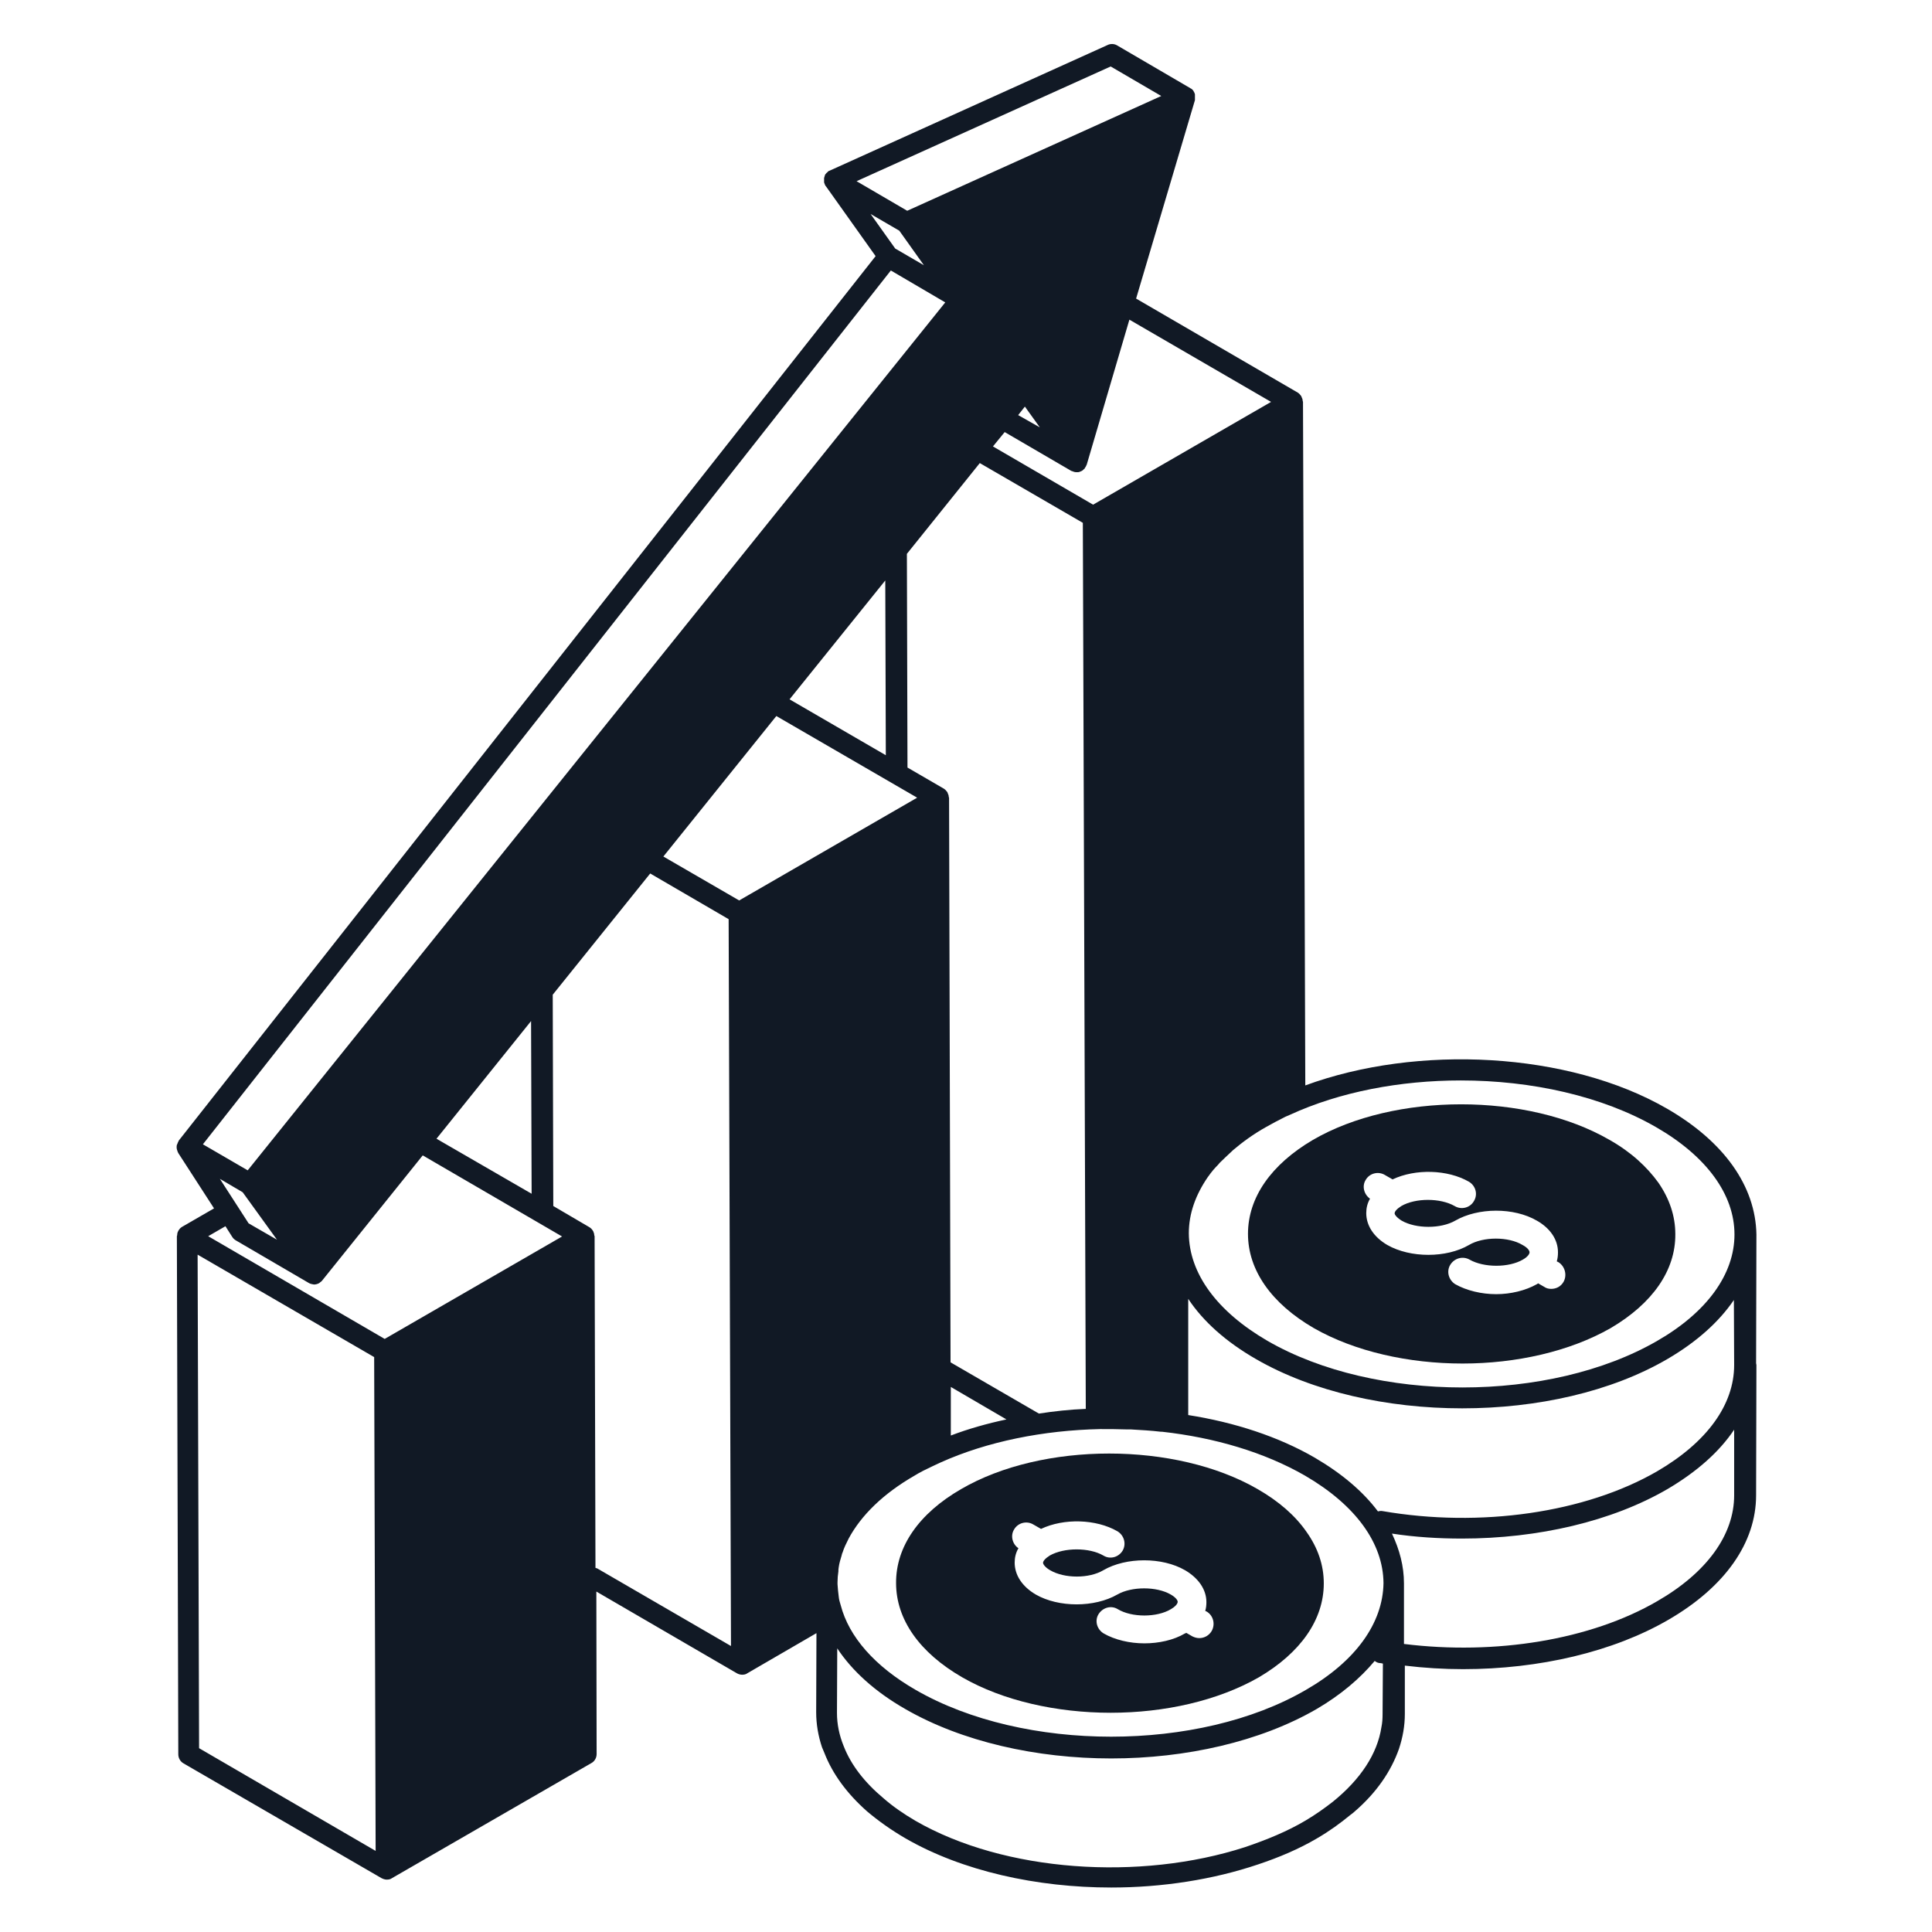
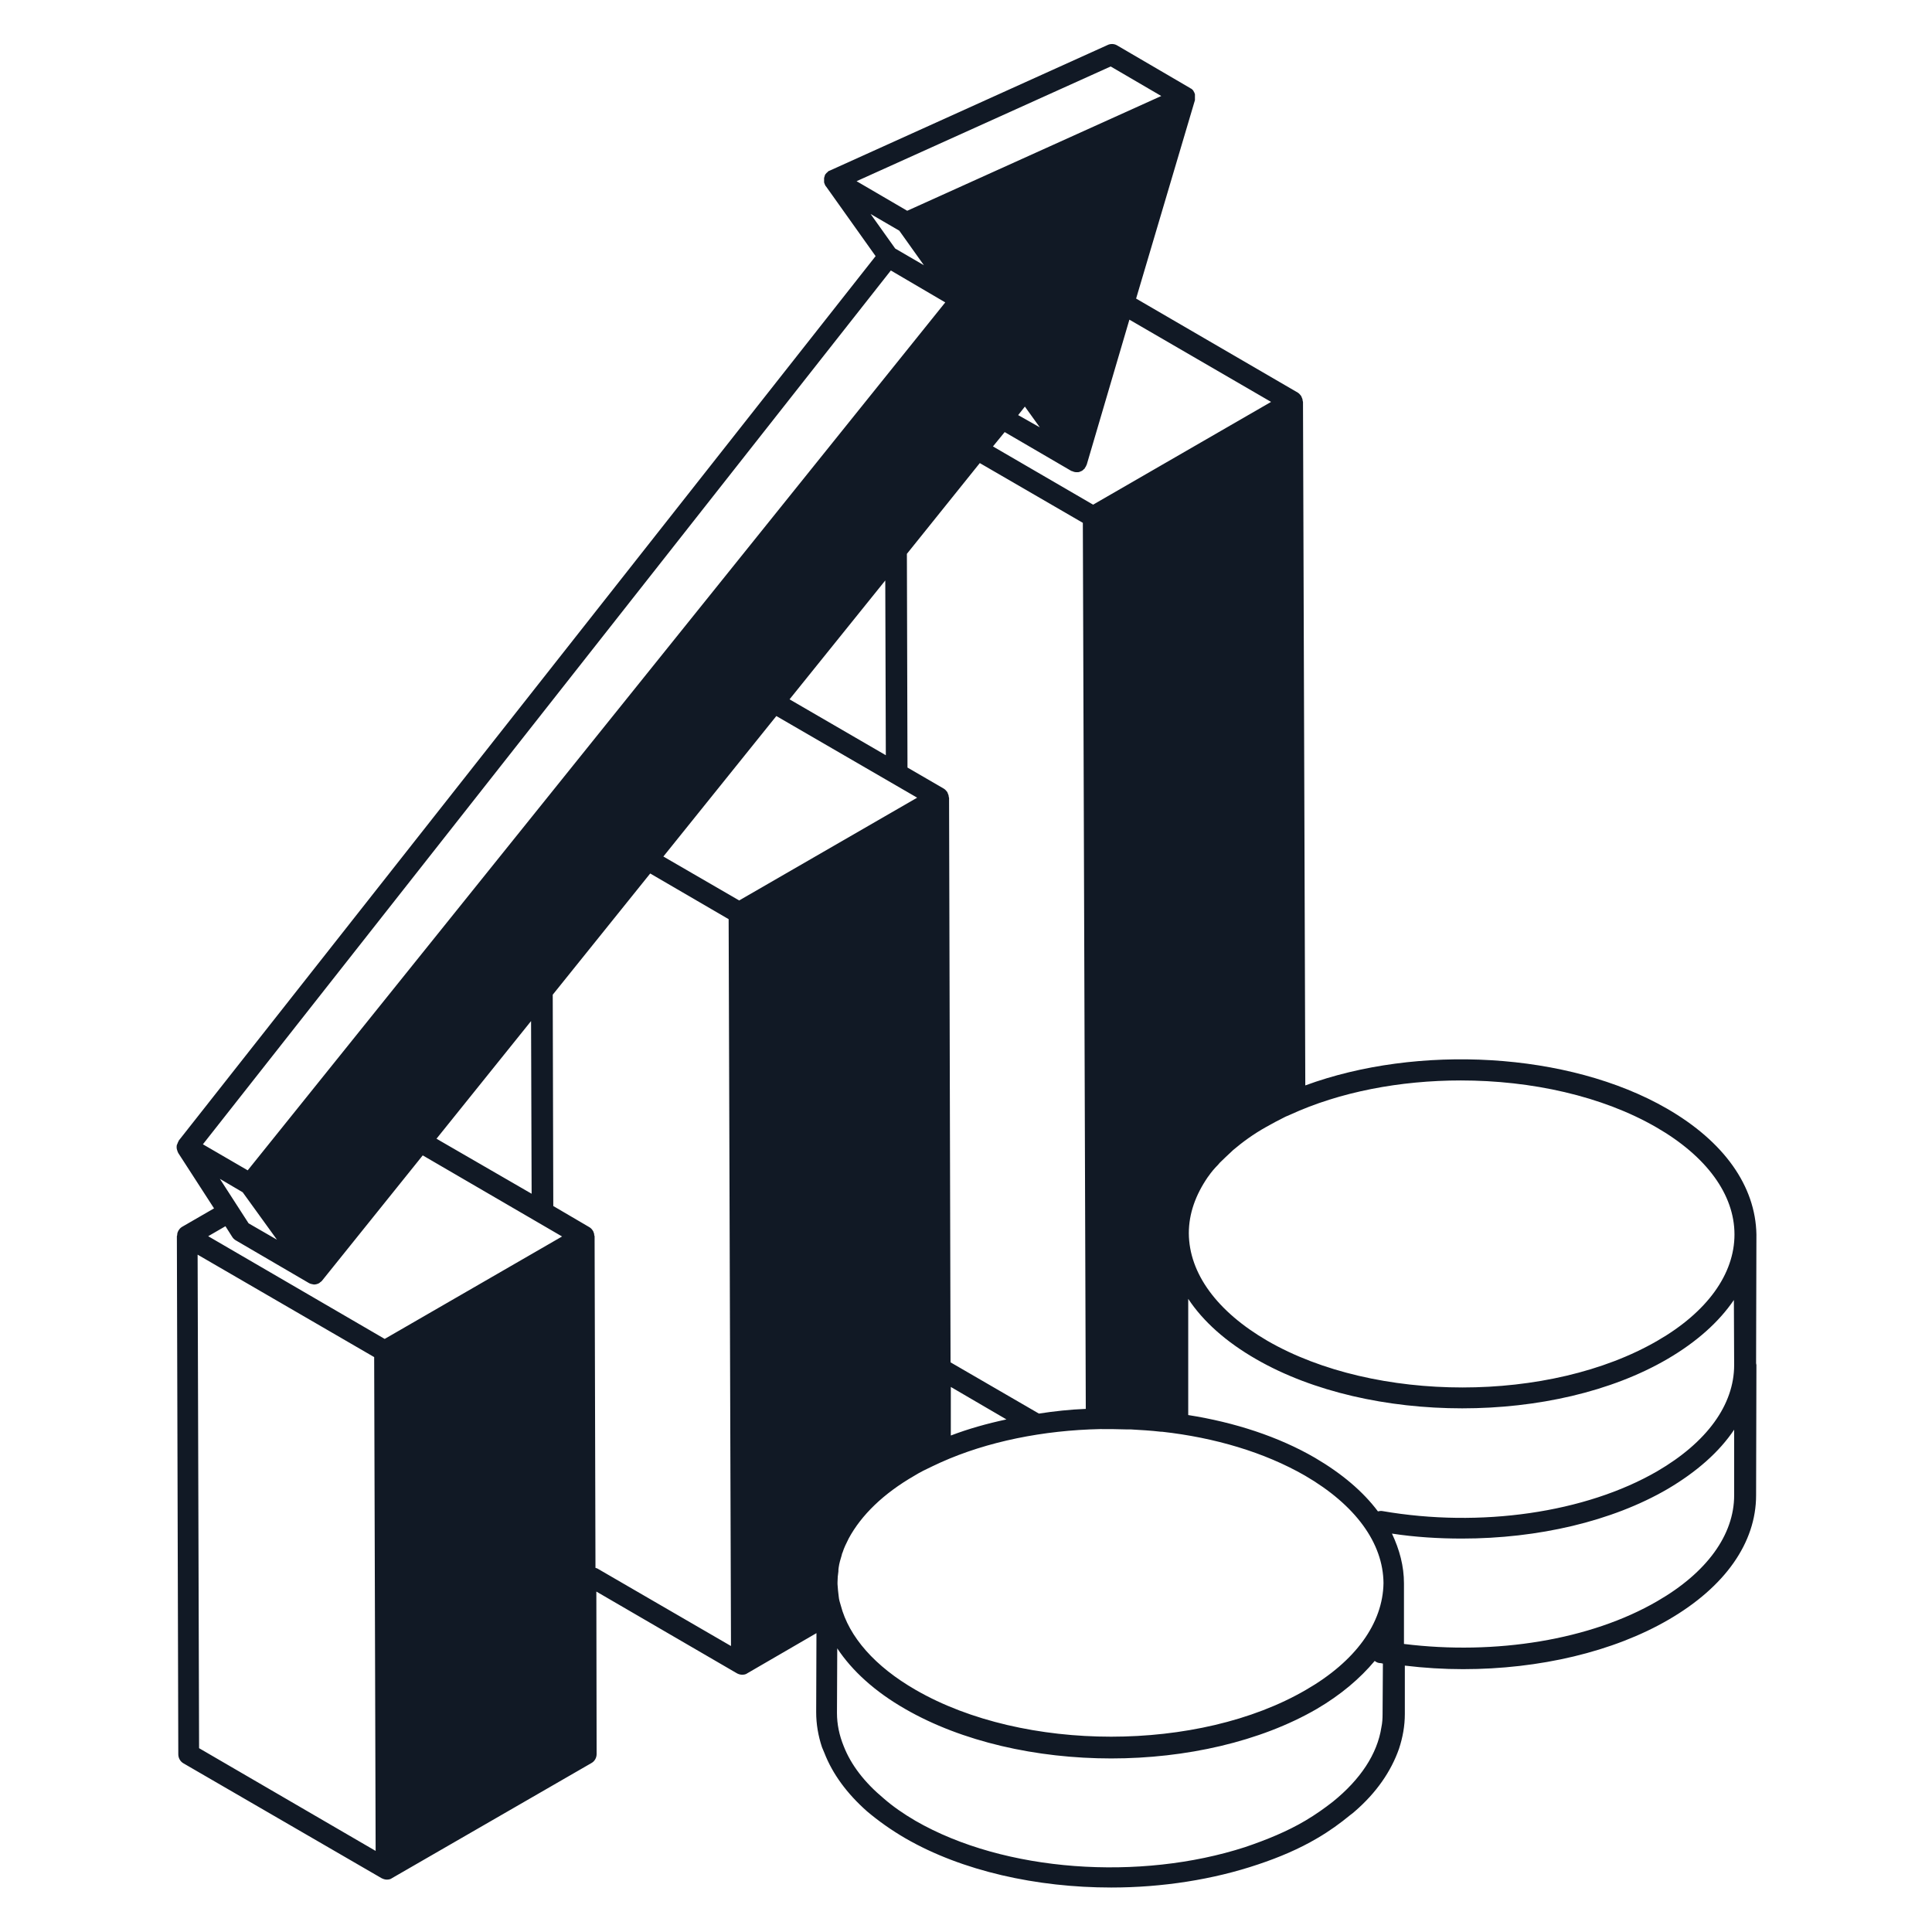
<svg xmlns="http://www.w3.org/2000/svg" width="32" height="32" viewBox="0 0 36 42" fill="none">
-   <path d="M33.051 25.709C32.803 25.366 32.453 25.041 31.989 24.78C30.207 23.749 27.318 23.749 25.542 24.78C24.632 25.315 24.13 26.034 24.13 26.823C24.13 27.612 24.639 28.337 25.561 28.872C26.452 29.381 27.623 29.642 28.794 29.642C29.959 29.642 31.123 29.381 32.014 28.872C32.924 28.337 33.427 27.618 33.42 26.829C33.42 26.435 33.293 26.059 33.051 25.709ZM30.99 27.866C30.932 27.968 30.831 28.019 30.722 28.019C30.665 28.019 30.614 28.006 30.57 27.975L30.436 27.898C30.43 27.905 30.423 27.911 30.41 27.917C30.162 28.057 29.838 28.134 29.526 28.134C29.208 28.134 28.883 28.057 28.635 27.917C28.495 27.828 28.438 27.644 28.527 27.497C28.616 27.351 28.8 27.3 28.947 27.383C29.259 27.561 29.8 27.561 30.105 27.383C30.207 27.326 30.251 27.262 30.251 27.224C30.251 27.186 30.207 27.122 30.099 27.065C29.793 26.88 29.246 26.88 28.934 27.065C28.444 27.351 27.661 27.351 27.159 27.065C26.866 26.893 26.701 26.645 26.701 26.371C26.701 26.263 26.726 26.155 26.783 26.059C26.65 25.964 26.605 25.785 26.688 25.652C26.77 25.506 26.961 25.455 27.108 25.544L27.273 25.639C27.77 25.404 28.47 25.423 28.934 25.69C29.081 25.779 29.131 25.964 29.042 26.11C28.96 26.256 28.769 26.307 28.622 26.218C28.311 26.04 27.77 26.04 27.464 26.218C27.362 26.282 27.318 26.339 27.318 26.377C27.318 26.409 27.369 26.473 27.471 26.536C27.782 26.715 28.323 26.715 28.635 26.536C29.131 26.25 29.908 26.244 30.41 26.536C30.703 26.702 30.869 26.95 30.869 27.224C30.869 27.294 30.862 27.357 30.843 27.421L30.881 27.44C31.021 27.529 31.072 27.72 30.99 27.866ZM25.402 33.301C25.16 32.951 24.804 32.639 24.34 32.372C22.558 31.341 19.662 31.341 17.893 32.372C16.977 32.9 16.474 33.626 16.48 34.415C16.48 35.204 16.99 35.929 17.919 36.464C18.803 36.973 19.974 37.234 21.145 37.234C22.316 37.234 23.474 36.973 24.365 36.464C25.275 35.929 25.778 35.21 25.778 34.421C25.778 34.026 25.651 33.651 25.402 33.301ZM23.34 35.458C23.283 35.554 23.181 35.611 23.073 35.611C23.022 35.611 22.971 35.598 22.921 35.573L22.787 35.496C22.78 35.503 22.774 35.509 22.761 35.509C22.513 35.656 22.189 35.725 21.877 35.725C21.559 35.725 21.234 35.649 20.992 35.509C20.846 35.42 20.795 35.236 20.878 35.096C20.967 34.949 21.151 34.892 21.298 34.981C21.603 35.166 22.151 35.166 22.456 34.981C22.5 34.956 22.532 34.93 22.551 34.911C22.59 34.873 22.602 34.841 22.602 34.822C22.602 34.784 22.551 34.72 22.45 34.663C22.144 34.485 21.603 34.485 21.291 34.663C20.795 34.949 20.012 34.949 19.516 34.663C19.223 34.491 19.058 34.243 19.058 33.969C19.058 33.861 19.083 33.753 19.14 33.657C19.007 33.568 18.962 33.384 19.045 33.25C19.128 33.104 19.319 33.053 19.465 33.142L19.631 33.237C20.127 33.002 20.827 33.021 21.291 33.288C21.438 33.377 21.489 33.562 21.406 33.708C21.317 33.855 21.132 33.906 20.986 33.816C20.68 33.638 20.133 33.638 19.821 33.816C19.72 33.88 19.675 33.937 19.675 33.975C19.675 34.007 19.726 34.077 19.828 34.135C20.14 34.319 20.68 34.319 20.986 34.135C21.482 33.848 22.265 33.848 22.761 34.135C23.054 34.306 23.226 34.555 23.226 34.828C23.226 34.892 23.22 34.956 23.201 35.019L23.239 35.038C23.379 35.127 23.423 35.312 23.34 35.458Z" fill="#111925" />
  <path d="M33.236 24.099C31.097 22.865 27.814 22.699 25.376 23.596L25.326 8.737C25.326 8.731 25.319 8.718 25.319 8.712C25.319 8.687 25.313 8.667 25.3 8.642C25.294 8.629 25.294 8.623 25.287 8.61C25.268 8.585 25.243 8.553 25.211 8.534L21.698 6.491L22.977 2.177C22.977 2.17 22.977 2.164 22.977 2.151C22.977 2.145 22.977 2.138 22.977 2.126C22.977 2.107 22.977 2.081 22.977 2.062C22.977 2.056 22.977 2.056 22.977 2.049C22.971 2.024 22.958 1.998 22.945 1.979C22.945 1.973 22.939 1.967 22.933 1.96C22.926 1.954 22.92 1.947 22.907 1.935C22.901 1.928 22.895 1.928 22.882 1.922L22.875 1.916L21.285 0.987C21.221 0.948 21.138 0.948 21.075 0.98L15.036 3.71C15.029 3.71 15.016 3.717 15.01 3.723C15.01 3.723 15.004 3.723 14.997 3.729C14.997 3.729 14.997 3.729 14.997 3.736C14.978 3.748 14.959 3.767 14.94 3.793C14.94 3.793 14.934 3.799 14.934 3.806C14.927 3.825 14.921 3.844 14.915 3.869C14.915 3.876 14.915 3.882 14.915 3.888C14.915 3.895 14.915 3.895 14.915 3.901C14.915 3.92 14.915 3.939 14.915 3.958C14.915 3.958 14.915 3.958 14.915 3.965C14.921 3.99 14.934 4.016 14.946 4.041C14.946 4.041 14.946 4.047 14.953 4.047L16.035 5.568L0.883 24.799C0.883 24.799 0.883 24.799 0.883 24.806C0.87 24.825 0.864 24.844 0.857 24.863C0.857 24.869 0.851 24.876 0.845 24.888C0.838 24.92 0.838 24.952 0.845 24.984C0.845 24.99 0.851 24.997 0.851 25.003C0.857 25.022 0.864 25.047 0.876 25.067L1.653 26.269L0.959 26.67C0.927 26.689 0.902 26.715 0.883 26.747C0.876 26.753 0.876 26.759 0.87 26.772C0.857 26.797 0.851 26.823 0.851 26.855C0.851 26.861 0.845 26.867 0.845 26.874L0.876 38.137C0.876 38.22 0.921 38.297 0.991 38.335L5.293 40.829C5.331 40.848 5.369 40.861 5.407 40.861C5.446 40.861 5.49 40.855 5.522 40.829L9.856 38.328C9.926 38.29 9.97 38.214 9.97 38.131L9.964 34.599L13.018 36.375C13.05 36.394 13.095 36.407 13.133 36.407C13.171 36.407 13.216 36.4 13.247 36.375L14.749 35.503L14.743 37.221C14.743 37.482 14.787 37.736 14.87 37.985C14.883 38.023 14.908 38.067 14.921 38.106C15.099 38.564 15.411 38.99 15.85 39.378C16.092 39.582 16.366 39.779 16.684 39.964C17.918 40.676 19.541 41.033 21.157 41.033C22.265 41.033 23.372 40.861 24.352 40.53C24.81 40.377 25.243 40.193 25.631 39.964C25.905 39.805 26.14 39.633 26.356 39.455C26.388 39.429 26.42 39.41 26.445 39.385C26.445 39.385 26.445 39.378 26.452 39.378C26.923 38.971 27.241 38.507 27.413 38.017C27.495 37.768 27.54 37.52 27.54 37.259V36.209C27.96 36.26 28.386 36.286 28.806 36.286C30.461 36.286 32.071 35.91 33.274 35.21C34.502 34.497 35.176 33.536 35.176 32.506L35.183 29.674C35.183 29.661 35.176 29.648 35.176 29.636L35.183 26.842C35.183 26.842 35.183 26.842 35.183 26.836C35.164 25.786 34.483 24.818 33.236 24.099ZM24.632 8.737L20.763 10.971L18.586 9.705L18.841 9.393L20.292 10.239H20.298C20.33 10.252 20.362 10.265 20.394 10.265H20.4C20.4 10.265 20.406 10.265 20.413 10.265C20.419 10.265 20.432 10.265 20.438 10.265C20.451 10.265 20.47 10.258 20.483 10.252C20.483 10.252 20.489 10.252 20.495 10.246C20.521 10.239 20.546 10.22 20.566 10.195H20.572C20.578 10.195 20.578 10.188 20.578 10.182C20.585 10.169 20.597 10.156 20.604 10.144C20.61 10.137 20.61 10.125 20.616 10.118C20.616 10.112 20.616 10.112 20.623 10.106L21.552 6.949L24.632 8.737ZM17.664 29.616L17.632 17.347C17.632 17.341 17.625 17.328 17.625 17.322C17.625 17.297 17.619 17.277 17.606 17.252C17.6 17.239 17.6 17.233 17.594 17.22C17.575 17.195 17.549 17.163 17.517 17.144L16.728 16.686L16.715 12.04L18.3 10.067L20.54 11.366L20.604 30.628C20.26 30.641 19.916 30.679 19.585 30.73L17.664 29.616ZM18.879 30.857C18.459 30.947 18.052 31.061 17.67 31.207V30.151L18.879 30.857ZM19.134 9.024L19.28 8.839L19.605 9.291L19.134 9.024ZM21.145 1.445L22.245 2.087L16.722 4.582L15.621 3.939L21.145 1.445ZM15.926 4.652L16.55 5.015L17.085 5.766L16.461 5.403L15.926 4.652ZM1.411 24.876L16.366 5.88L17.549 6.574L2.385 25.442L1.411 24.876ZM16.257 16.418L14.164 15.203L16.245 12.619L16.257 16.418ZM8.557 25.951L6.489 24.755L8.545 22.197L8.557 25.951ZM3.021 26.95L2.404 26.594L1.78 25.627L2.276 25.919L3.021 26.95ZM1.328 38.004L1.296 27.275L5.134 29.502L5.166 40.237L1.328 38.004ZM5.363 29.107L1.526 26.874L1.901 26.657L2.047 26.887C2.066 26.918 2.092 26.944 2.124 26.963L3.715 27.892C3.746 27.911 3.785 27.917 3.823 27.924C3.823 27.924 3.823 27.924 3.829 27.924C3.867 27.924 3.906 27.911 3.931 27.898C3.944 27.892 3.95 27.886 3.956 27.879C3.969 27.866 3.988 27.86 4.001 27.841L6.19 25.117L9.219 26.88L5.363 29.107ZM9.983 34.096C9.97 34.09 9.957 34.09 9.945 34.084L9.926 26.874C9.926 26.867 9.919 26.861 9.919 26.855C9.919 26.829 9.913 26.804 9.9 26.778C9.9 26.772 9.894 26.759 9.887 26.753C9.868 26.721 9.843 26.696 9.811 26.677L9.028 26.218L9.016 21.624L11.135 18.989L12.84 19.982L12.891 35.783L9.983 34.096ZM13.069 19.575L11.421 18.62L13.877 15.566L16.938 17.341L13.069 19.575ZM27.056 37.266C27.056 37.361 27.05 37.456 27.031 37.546C26.942 38.131 26.573 38.685 25.975 39.168C25.796 39.308 25.599 39.448 25.383 39.576C24.988 39.811 24.536 39.996 24.066 40.155C21.787 40.893 18.841 40.702 16.9 39.582C16.639 39.429 16.41 39.27 16.213 39.098C15.793 38.748 15.5 38.367 15.341 37.959C15.245 37.724 15.195 37.482 15.195 37.24L15.201 35.834C15.525 36.324 16.022 36.776 16.677 37.151C17.912 37.864 19.535 38.227 21.157 38.227C22.774 38.227 24.396 37.864 25.625 37.151C26.146 36.846 26.566 36.489 26.885 36.107C26.91 36.127 26.942 36.146 26.98 36.152C27.006 36.152 27.037 36.158 27.063 36.165L27.056 37.266ZM25.389 36.737C23.06 38.093 19.255 38.093 16.906 36.737C16.022 36.228 15.456 35.586 15.277 34.898C15.258 34.835 15.239 34.777 15.233 34.707C15.22 34.618 15.214 34.529 15.207 34.44C15.207 34.427 15.207 34.415 15.207 34.396C15.207 34.319 15.214 34.236 15.226 34.16C15.226 34.135 15.226 34.103 15.233 34.071C15.245 33.982 15.271 33.899 15.296 33.816C15.303 33.797 15.303 33.772 15.316 33.753C15.347 33.651 15.398 33.549 15.449 33.447C15.723 32.938 16.206 32.467 16.881 32.079C17.002 32.003 17.136 31.939 17.269 31.876C17.326 31.85 17.39 31.818 17.447 31.793C18.465 31.335 19.687 31.093 20.916 31.067C21.106 31.067 21.291 31.067 21.476 31.074H21.577C21.8 31.087 22.023 31.099 22.239 31.125H22.265C23.404 31.252 24.485 31.57 25.37 32.079C26.465 32.716 27.069 33.543 27.076 34.415C27.063 35.286 26.471 36.114 25.389 36.737ZM34.699 32.506C34.699 33.365 34.107 34.186 33.026 34.809C31.581 35.649 29.513 35.986 27.521 35.738V34.427V34.421C27.521 34.046 27.425 33.689 27.26 33.339C27.763 33.416 28.272 33.447 28.781 33.447C30.436 33.447 32.045 33.072 33.248 32.372C33.885 31.997 34.375 31.564 34.699 31.08V32.506ZM34.699 29.674C34.699 30.539 34.107 31.354 33.026 31.984C31.466 32.887 29.182 33.218 27.05 32.849C27.018 32.843 26.986 32.849 26.955 32.856C26.63 32.423 26.172 32.035 25.586 31.691C24.797 31.233 23.843 30.921 22.831 30.762V29.712V28.236C23.155 28.726 23.652 29.171 24.307 29.547C25.542 30.259 27.165 30.616 28.787 30.616C30.41 30.616 32.026 30.259 33.255 29.54C33.885 29.171 34.368 28.738 34.693 28.261L34.699 29.674ZM33.032 29.146C30.696 30.501 26.891 30.501 24.549 29.146C23.455 28.509 22.85 27.682 22.844 26.81C22.844 26.384 22.99 25.977 23.257 25.588C23.264 25.582 23.27 25.569 23.276 25.563C23.334 25.48 23.397 25.404 23.474 25.327C23.486 25.315 23.499 25.296 23.518 25.276C23.601 25.194 23.69 25.111 23.779 25.028C23.785 25.022 23.792 25.016 23.805 25.003C24.015 24.825 24.25 24.653 24.524 24.5C24.657 24.424 24.804 24.347 24.944 24.277C24.976 24.265 25.014 24.246 25.046 24.233C26.127 23.736 27.438 23.488 28.756 23.488C30.289 23.488 31.829 23.826 33.006 24.506C34.101 25.137 34.706 25.97 34.706 26.836C34.706 27.695 34.114 28.522 33.032 29.146Z" fill="#111925" />
</svg>